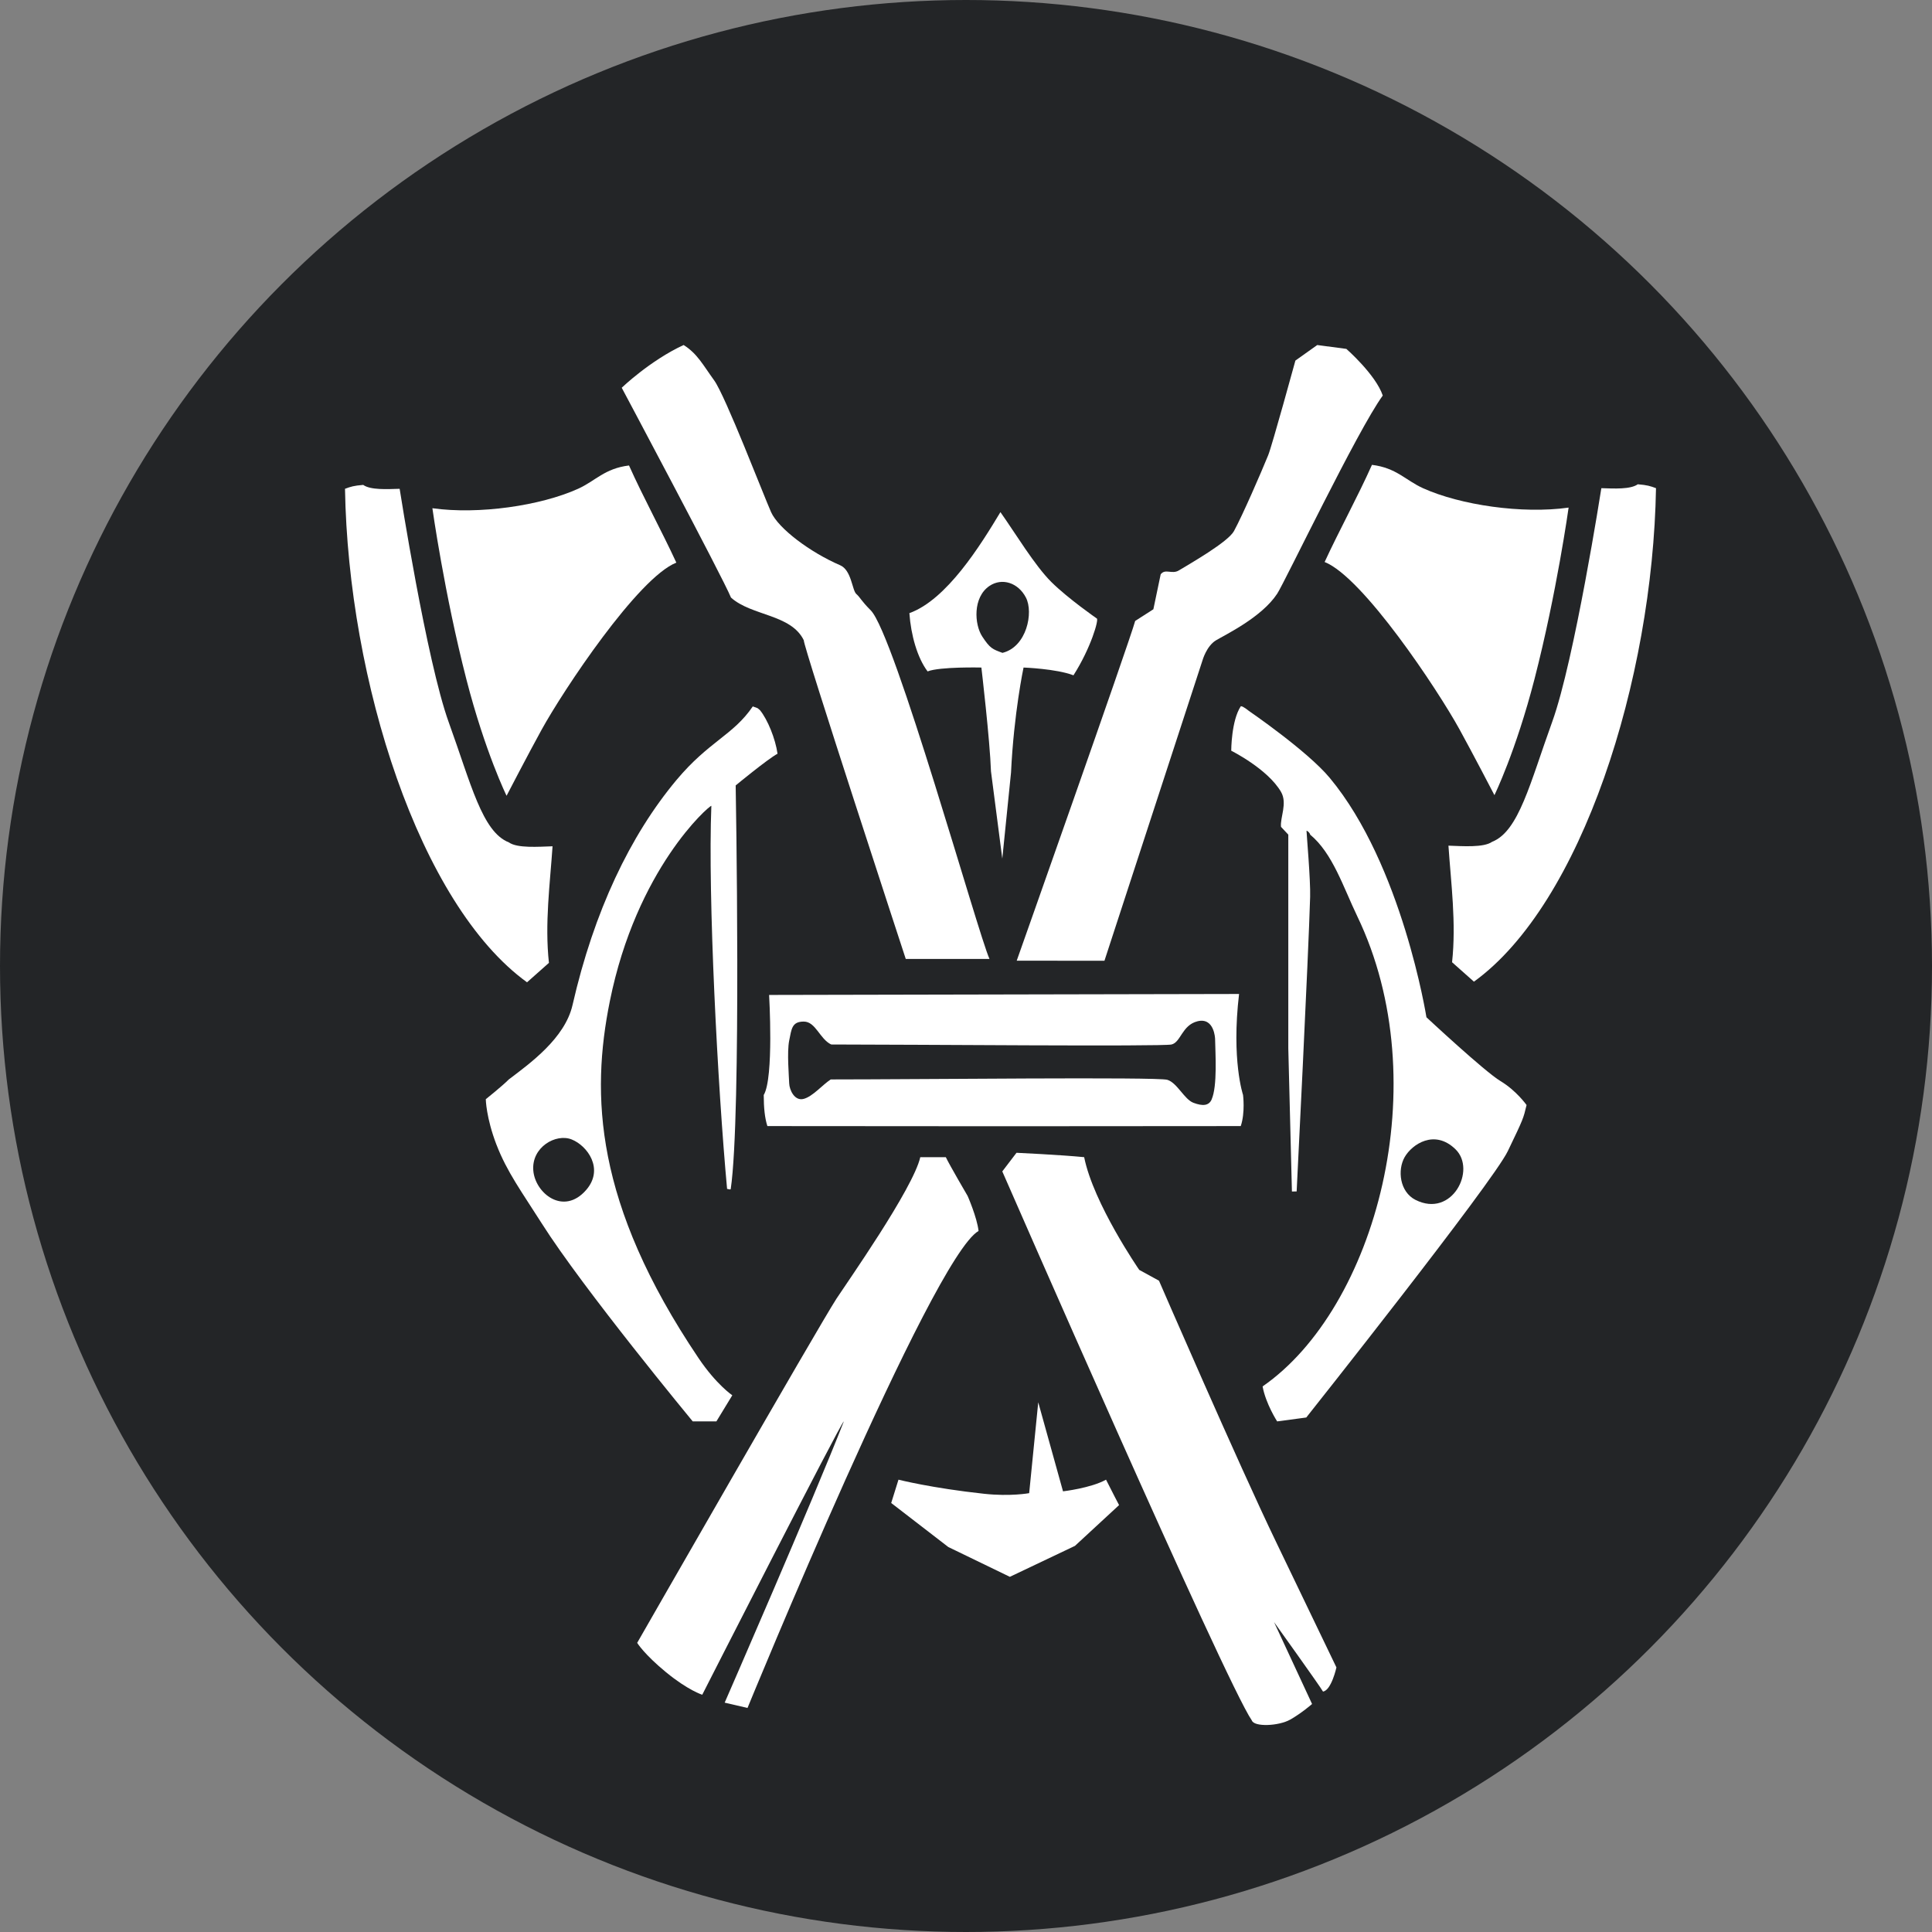
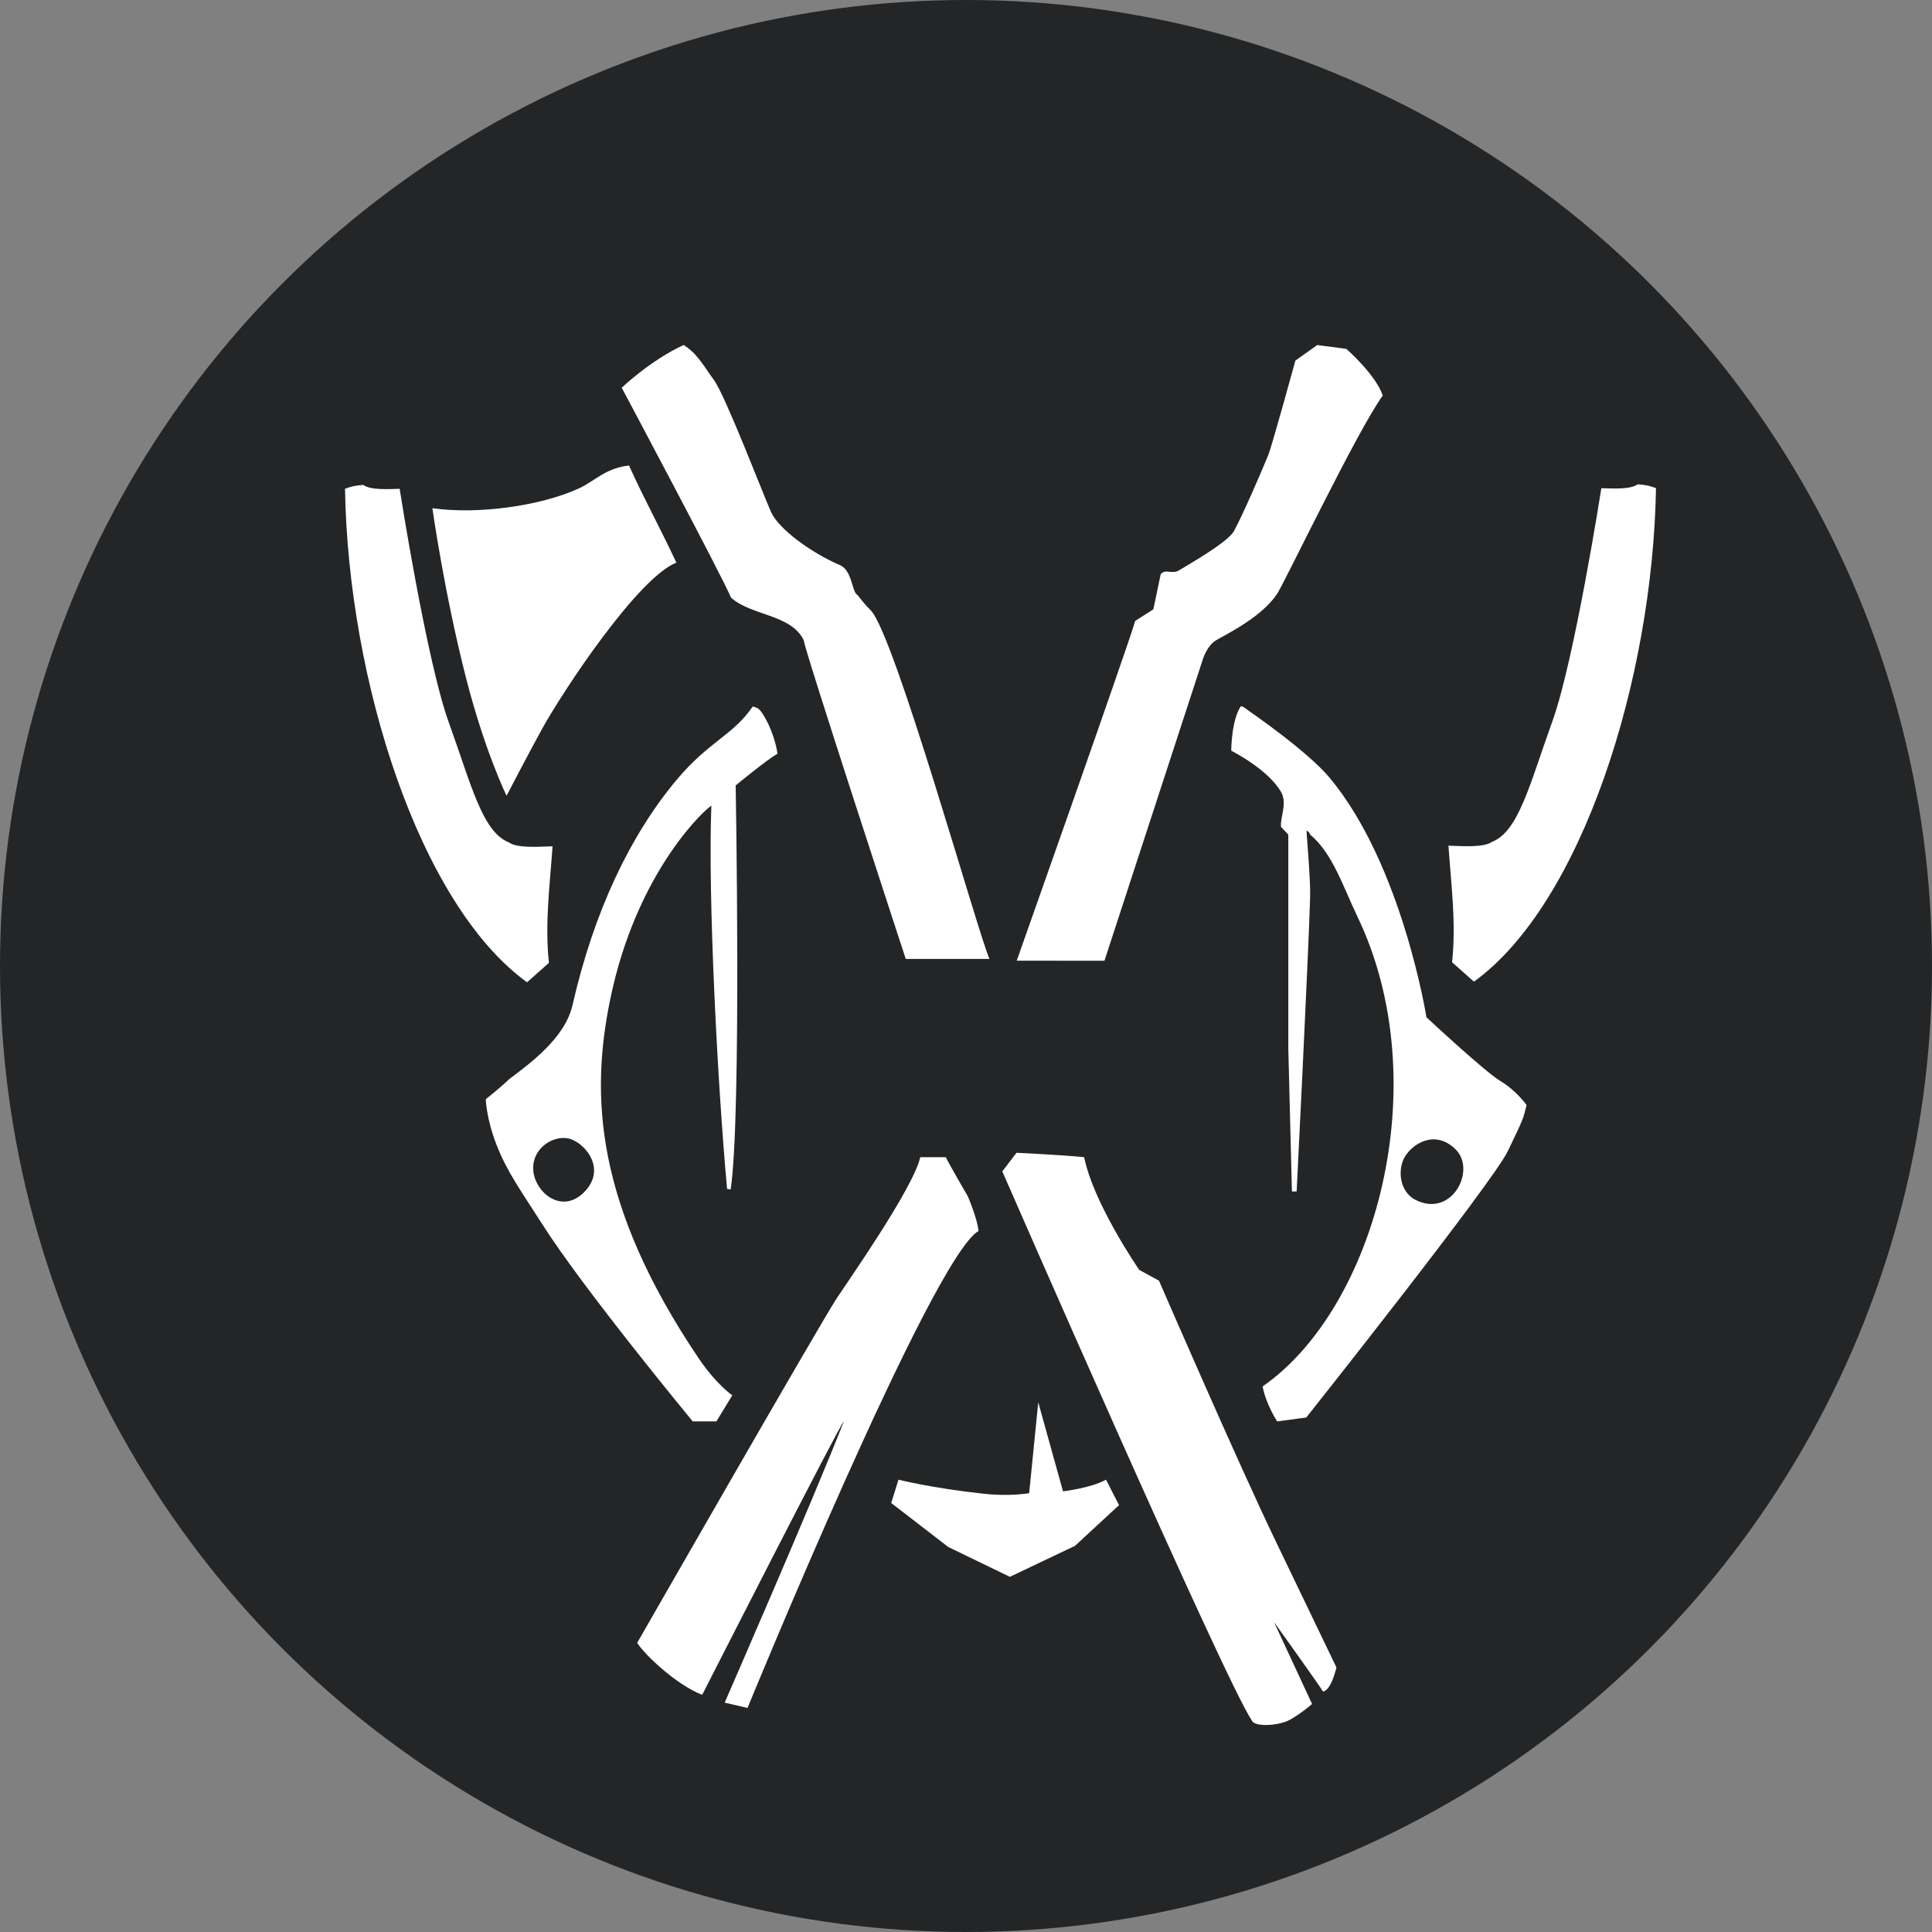
<svg xmlns="http://www.w3.org/2000/svg" width="56" height="56" viewBox="0 0 56 56" fill="none">
  <rect x="0" y="0" width="56" height="56" fill="#808080" stroke="none" />
  <g id="Frame 596">
    <circle id="Ellipse 2" cx="28" cy="28" r="28" fill="#232527" />
    <g id="Vector">
      <path fill-rule="evenodd" clip-rule="evenodd" d="M19.816 10.001C20.213 10.251 20.375 10.576 20.701 11.026C21.027 11.477 22.139 14.372 22.35 14.844C22.561 15.316 23.475 16.006 24.354 16.385C24.682 16.527 24.699 17.109 24.82 17.216C24.941 17.324 24.953 17.405 25.238 17.69C25.929 18.381 28.348 27.063 28.681 27.796H26.254C26.254 27.796 23.263 18.673 23.299 18.56C22.931 17.799 21.781 17.856 21.188 17.321C20.942 16.721 18.021 11.239 18.021 11.239C18.021 11.239 18.844 10.448 19.816 10V10.001Z" fill="white" />
      <path fill-rule="evenodd" clip-rule="evenodd" d="M38.18 10.001L39.025 10.113C39.025 10.113 39.877 10.86 40.08 11.465C39.345 12.476 37.244 16.866 37.02 17.209C36.569 17.896 35.518 18.396 35.245 18.561C34.973 18.725 34.857 19.135 34.857 19.135L32.013 27.848L29.47 27.846C29.47 27.846 32.728 18.636 32.904 17.998C33.08 17.885 33.255 17.773 33.431 17.66C33.502 17.323 33.572 16.985 33.643 16.647C33.777 16.471 33.969 16.657 34.17 16.534C34.478 16.347 35.593 15.713 35.767 15.394C36.023 14.923 36.554 13.698 36.759 13.195C36.87 12.924 37.548 10.451 37.548 10.451L38.181 10.001L38.18 10.001Z" fill="white" />
      <path fill-rule="evenodd" clip-rule="evenodd" d="M12.533 14.731C13.877 14.92 15.671 14.658 16.755 14.168C17.261 13.939 17.522 13.579 18.232 13.492C18.645 14.415 19.177 15.384 19.604 16.308C18.492 16.747 16.328 20.008 15.699 21.151C15.319 21.841 14.683 23.066 14.683 23.066C14.683 23.066 14.062 21.801 13.519 19.693C12.879 17.207 12.533 14.731 12.533 14.731Z" fill="white" />
      <path fill-rule="evenodd" clip-rule="evenodd" d="M15.277 28.473C12.155 26.216 10.095 19.726 10 14.168C10.169 14.105 10.254 14.078 10.528 14.055C10.738 14.206 11.214 14.179 11.584 14.168C11.584 14.168 12.365 19.162 13.008 20.939C13.652 22.717 13.975 24.113 14.75 24.417C14.994 24.591 15.605 24.543 16.016 24.53C15.942 25.62 15.787 26.77 15.911 27.909L15.277 28.472V28.473Z" fill="white" />
-       <path fill-rule="evenodd" clip-rule="evenodd" d="M28.998 14.844C28.419 15.806 27.443 17.383 26.359 17.772C26.403 18.406 26.59 19.07 26.887 19.461C27.245 19.32 28.446 19.349 28.446 19.349C28.446 19.349 28.694 21.456 28.724 22.358L29.052 24.888L29.305 22.394C29.387 20.669 29.668 19.349 29.668 19.349C29.668 19.349 30.616 19.383 31.115 19.574C31.623 18.778 31.857 17.949 31.791 17.927C31.791 17.927 30.962 17.353 30.475 16.871C29.989 16.388 29.434 15.46 28.997 14.843L28.998 14.844ZM29.059 18.924C28.766 18.817 28.698 18.795 28.47 18.448C28.242 18.1 28.192 17.313 28.681 16.983C29.043 16.74 29.512 16.887 29.737 17.321C29.962 17.755 29.759 18.749 29.059 18.923V18.924Z" fill="white" />
-       <path fill-rule="evenodd" clip-rule="evenodd" d="M22.293 28.839C22.293 28.839 22.435 31.248 22.137 31.739C22.138 32.114 22.168 32.409 22.243 32.64C27.297 32.647 30.898 32.646 35.964 32.64C36.097 32.245 36.03 31.736 36.03 31.736C36.03 31.736 35.688 30.728 35.915 28.811L22.293 28.839V28.839ZM35.121 31.867C35.039 32.056 34.856 32.064 34.592 31.965C34.327 31.866 34.123 31.387 33.836 31.299C33.55 31.211 26.578 31.288 24.08 31.288C23.839 31.443 23.563 31.778 23.298 31.851C23.032 31.925 22.881 31.591 22.875 31.401C22.87 31.211 22.807 30.498 22.875 30.161C22.944 29.823 22.951 29.611 23.298 29.611C23.644 29.611 23.762 30.119 24.093 30.275C26.415 30.275 33.688 30.339 33.958 30.275C34.228 30.21 34.259 29.717 34.707 29.603C35.202 29.478 35.22 30.112 35.22 30.112C35.227 30.523 35.291 31.477 35.12 31.867L35.121 31.867Z" fill="white" />
      <path fill-rule="evenodd" clip-rule="evenodd" d="M14.391 33.18C14.693 33.968 15.136 34.566 15.699 35.455C16.901 37.355 20.079 41.2 20.079 41.2H20.765L21.226 40.443C21.226 40.443 20.765 40.135 20.245 39.362C17.224 34.877 17.13 31.728 17.676 29.023C18.45 25.182 20.548 23.357 20.619 23.357C20.514 25.985 20.804 31.527 21.075 34.461C21.11 34.461 21.176 34.496 21.181 34.461C21.495 32.327 21.324 22.766 21.324 22.766C21.324 22.766 22.247 22.004 22.537 21.847C22.475 21.409 22.25 20.859 22.031 20.588C21.923 20.497 22.005 20.547 21.82 20.476C21.247 21.317 20.55 21.482 19.603 22.615C18.268 24.215 17.217 26.409 16.595 29.132C16.374 30.098 15.355 30.828 14.748 31.288C14.566 31.473 14.081 31.861 14.081 31.861C14.081 31.861 14.088 32.391 14.39 33.179L14.391 33.18ZM16.569 33.027C17.025 33.207 17.519 33.882 16.991 34.491C16.333 35.25 15.511 34.586 15.458 33.928C15.402 33.251 16.113 32.846 16.569 33.027Z" fill="white" />
      <path fill-rule="evenodd" clip-rule="evenodd" d="M29.463 33.414C29.463 33.414 30.737 33.473 31.425 33.541C31.695 34.889 33.021 36.808 33.021 36.808L33.594 37.122C33.594 37.122 35.892 42.422 36.99 44.699C38.087 46.976 38.737 48.331 38.737 48.331C38.737 48.331 38.592 48.994 38.348 49.031C38.26 48.873 36.929 47.018 36.929 47.018L38.031 49.391C38.031 49.391 37.725 49.659 37.395 49.845C37.064 50.031 36.353 50.063 36.285 49.868C35.519 48.761 29.052 33.954 29.052 33.954L29.463 33.415L29.463 33.414Z" fill="white" />
      <path fill-rule="evenodd" clip-rule="evenodd" d="M27.415 33.541C27.515 33.756 28.048 34.667 28.048 34.667C28.048 34.667 28.319 35.283 28.364 35.68C27.016 36.447 21.667 49.506 21.667 49.506L21.005 49.352C21.005 49.352 23.568 43.483 24.459 41.199C24.389 41.199 20.355 49.123 20.355 49.123C20.355 49.123 19.947 48.997 19.307 48.472C18.668 47.947 18.469 47.619 18.469 47.619C18.469 47.619 23.726 38.443 24.246 37.642C24.523 37.216 26.469 34.452 26.675 33.541H27.415Z" fill="white" />
      <path fill-rule="evenodd" clip-rule="evenodd" d="M44.249 32.031C44.249 32.031 43.953 31.611 43.494 31.337C43.036 31.063 41.346 29.486 41.346 29.486C41.346 29.486 40.645 25.072 38.543 22.547C37.892 21.764 36.196 20.604 36.196 20.604C36.196 20.604 36.037 20.469 35.967 20.469C35.688 20.884 35.688 21.76 35.688 21.76C35.688 21.76 36.743 22.285 37.131 22.953C37.324 23.285 37.099 23.704 37.131 23.967L37.342 24.192V30.387L37.447 34.536L37.584 34.535C37.584 34.535 37.927 27.689 37.975 25.994C37.989 25.512 37.87 24.155 37.87 24.08C37.905 24.08 37.975 24.155 37.975 24.192C38.626 24.73 38.933 25.709 39.341 26.558C41.664 31.386 39.872 37.92 36.597 40.186C36.689 40.691 37.019 41.2 37.019 41.2L37.863 41.087C37.863 41.087 43.261 34.288 43.705 33.365C44.168 32.402 44.153 32.425 44.248 32.031H44.249ZM41.03 34.78C40.568 34.546 40.502 33.913 40.714 33.541C40.925 33.169 41.583 32.718 42.191 33.315C42.8 33.912 42.086 35.313 41.031 34.78H41.03Z" fill="white" />
      <path fill-rule="evenodd" clip-rule="evenodd" d="M30.812 43.227C30.812 43.227 31.621 43.134 32.059 42.889C32.227 43.227 32.437 43.626 32.437 43.626L31.158 44.808L29.271 45.705L27.487 44.841L25.832 43.565L26.043 42.889C26.043 42.889 27.002 43.134 28.524 43.298C29.289 43.381 29.831 43.28 29.831 43.28L30.094 40.646L30.812 43.227V43.227Z" fill="white" />
-       <path fill-rule="evenodd" clip-rule="evenodd" d="M44.48 19.676C43.937 21.783 43.317 23.048 43.317 23.048C43.317 23.048 42.681 21.824 42.3 21.133C41.671 19.991 39.508 16.73 38.395 16.29C38.822 15.366 39.355 14.397 39.767 13.474C40.477 13.561 40.739 13.921 41.245 14.15C42.329 14.64 44.123 14.903 45.467 14.713C45.467 14.713 45.121 17.19 44.48 19.676Z" fill="white" />
      <path fill-rule="evenodd" clip-rule="evenodd" d="M42.089 27.891C42.213 26.752 42.058 25.602 41.984 24.512C42.395 24.526 43.006 24.573 43.25 24.4C44.025 24.095 44.348 22.699 44.992 20.921C45.635 19.144 46.416 14.15 46.416 14.15C46.785 14.162 47.262 14.188 47.472 14.037C47.746 14.06 47.831 14.087 48 14.15C47.905 19.708 45.845 26.198 42.723 28.454L42.089 27.891Z" fill="white" />
    </g>
  </g>
</svg>